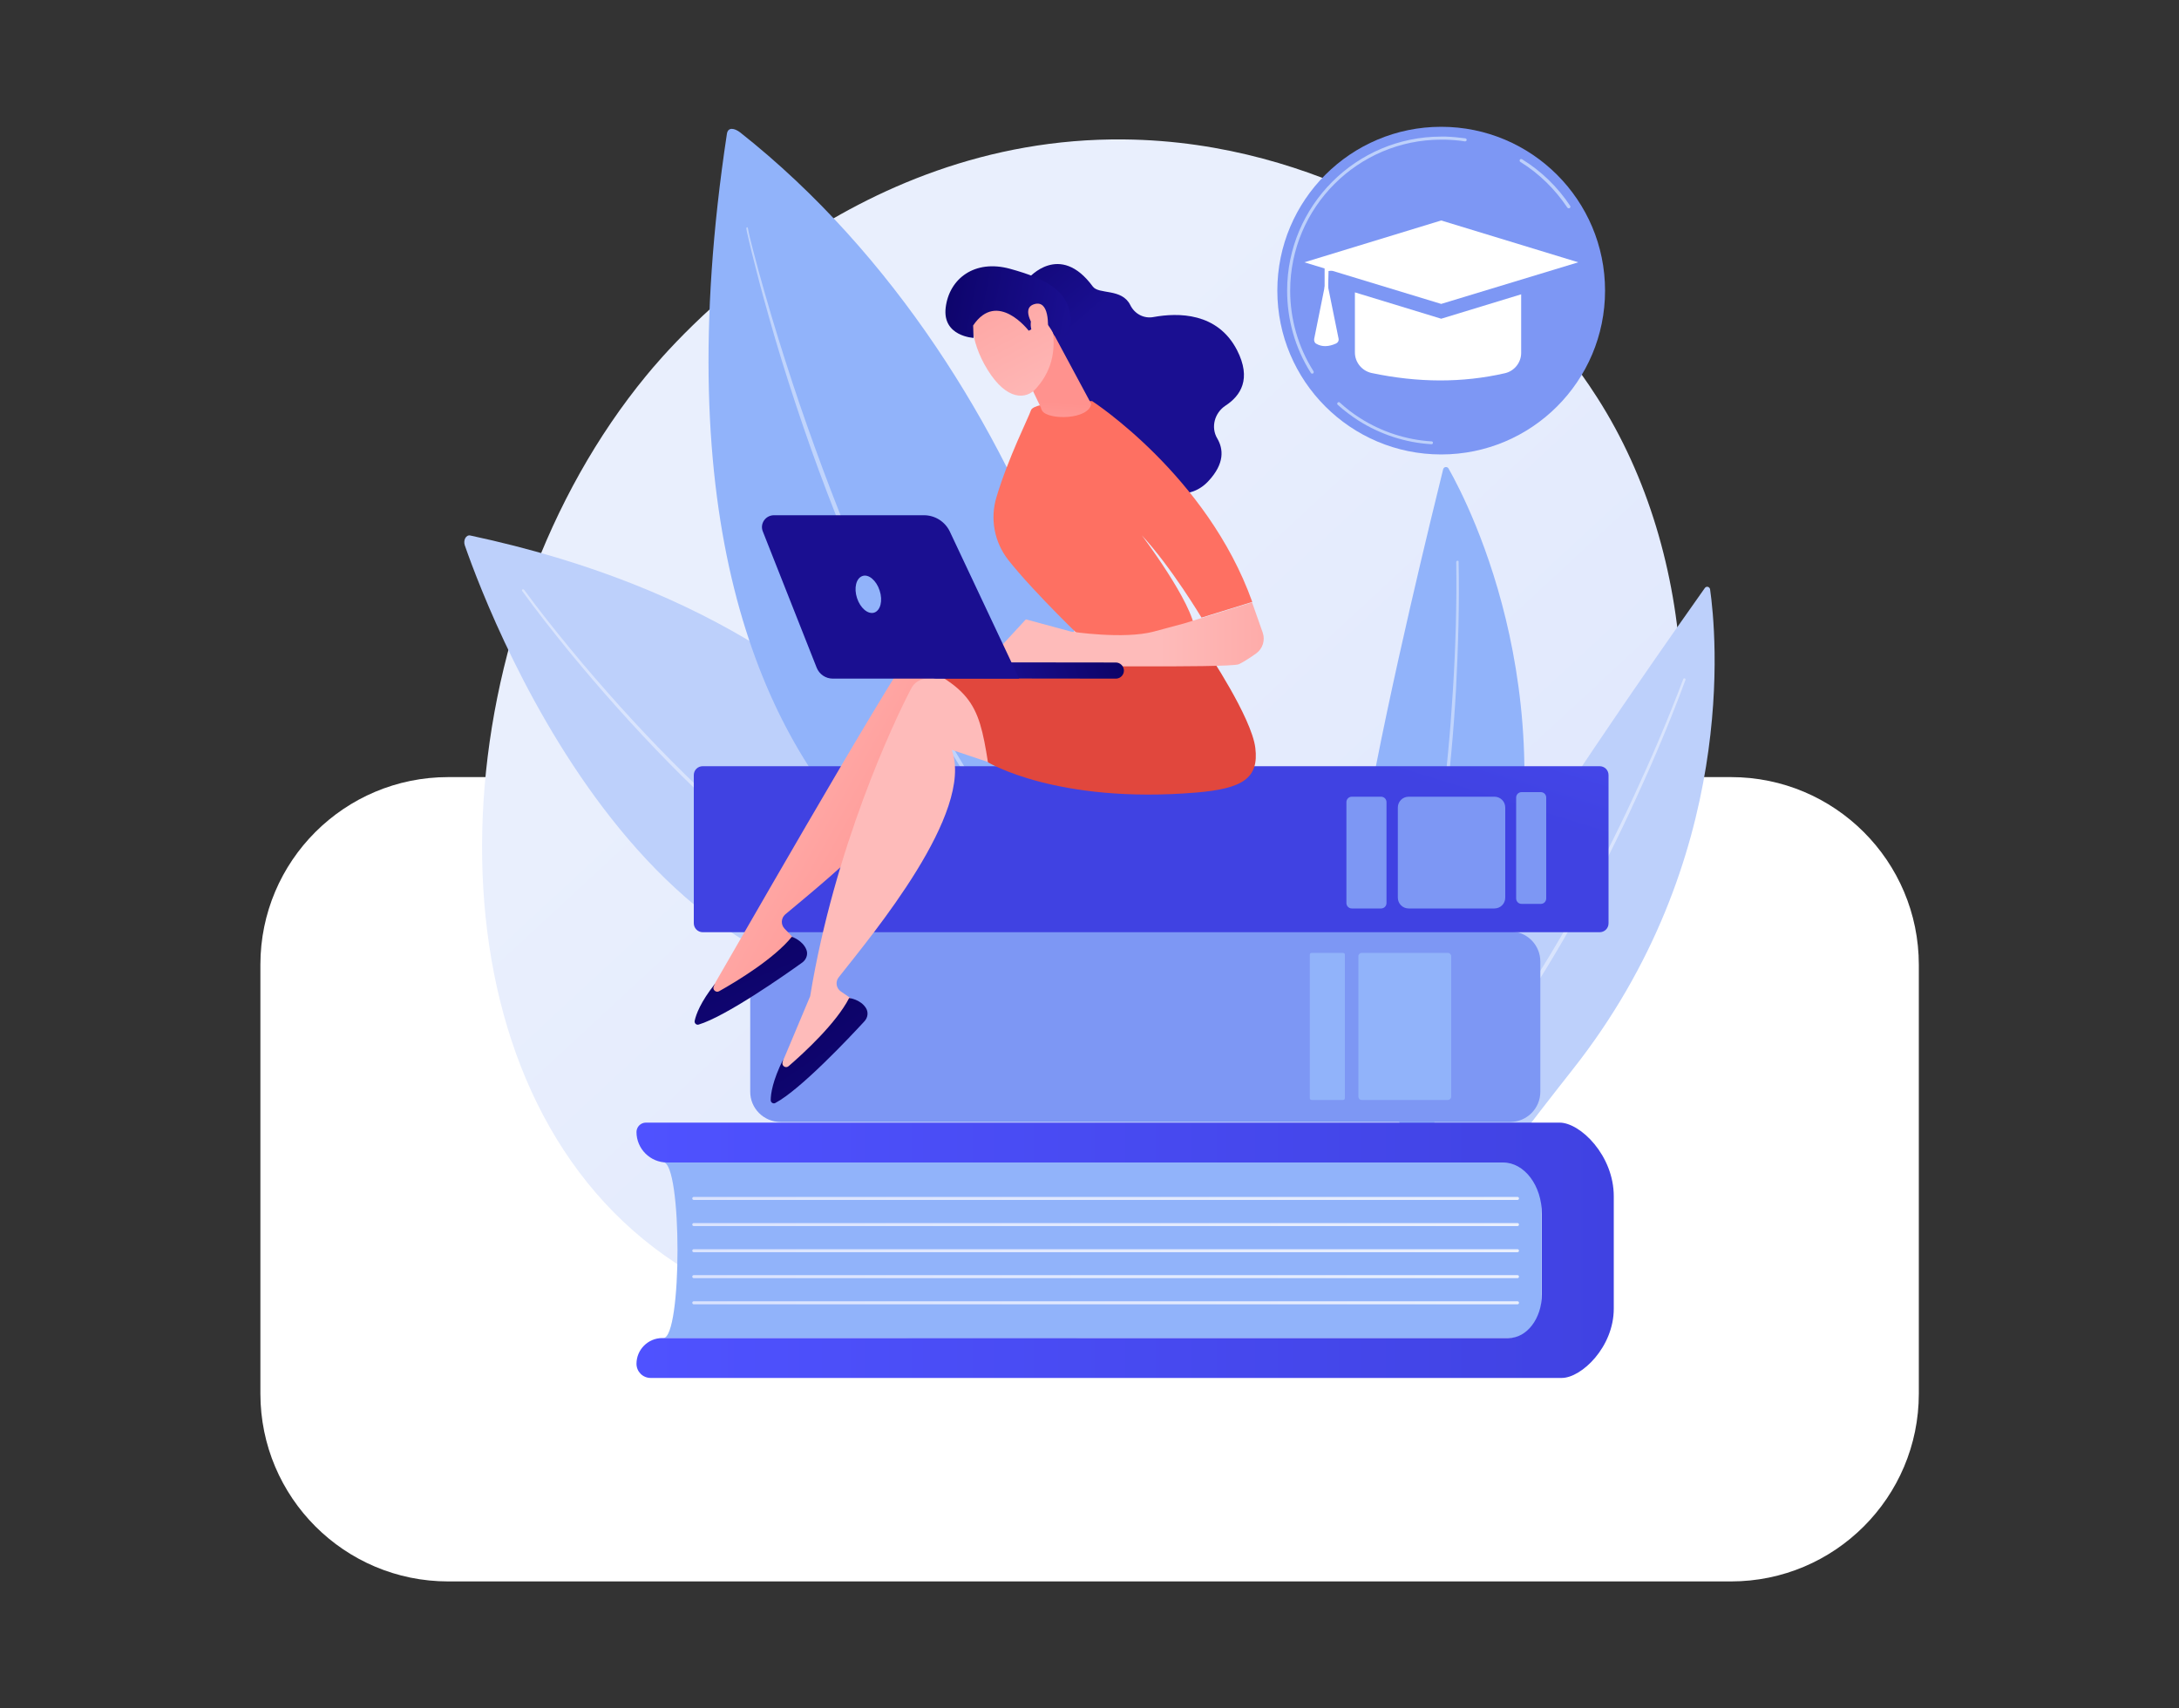
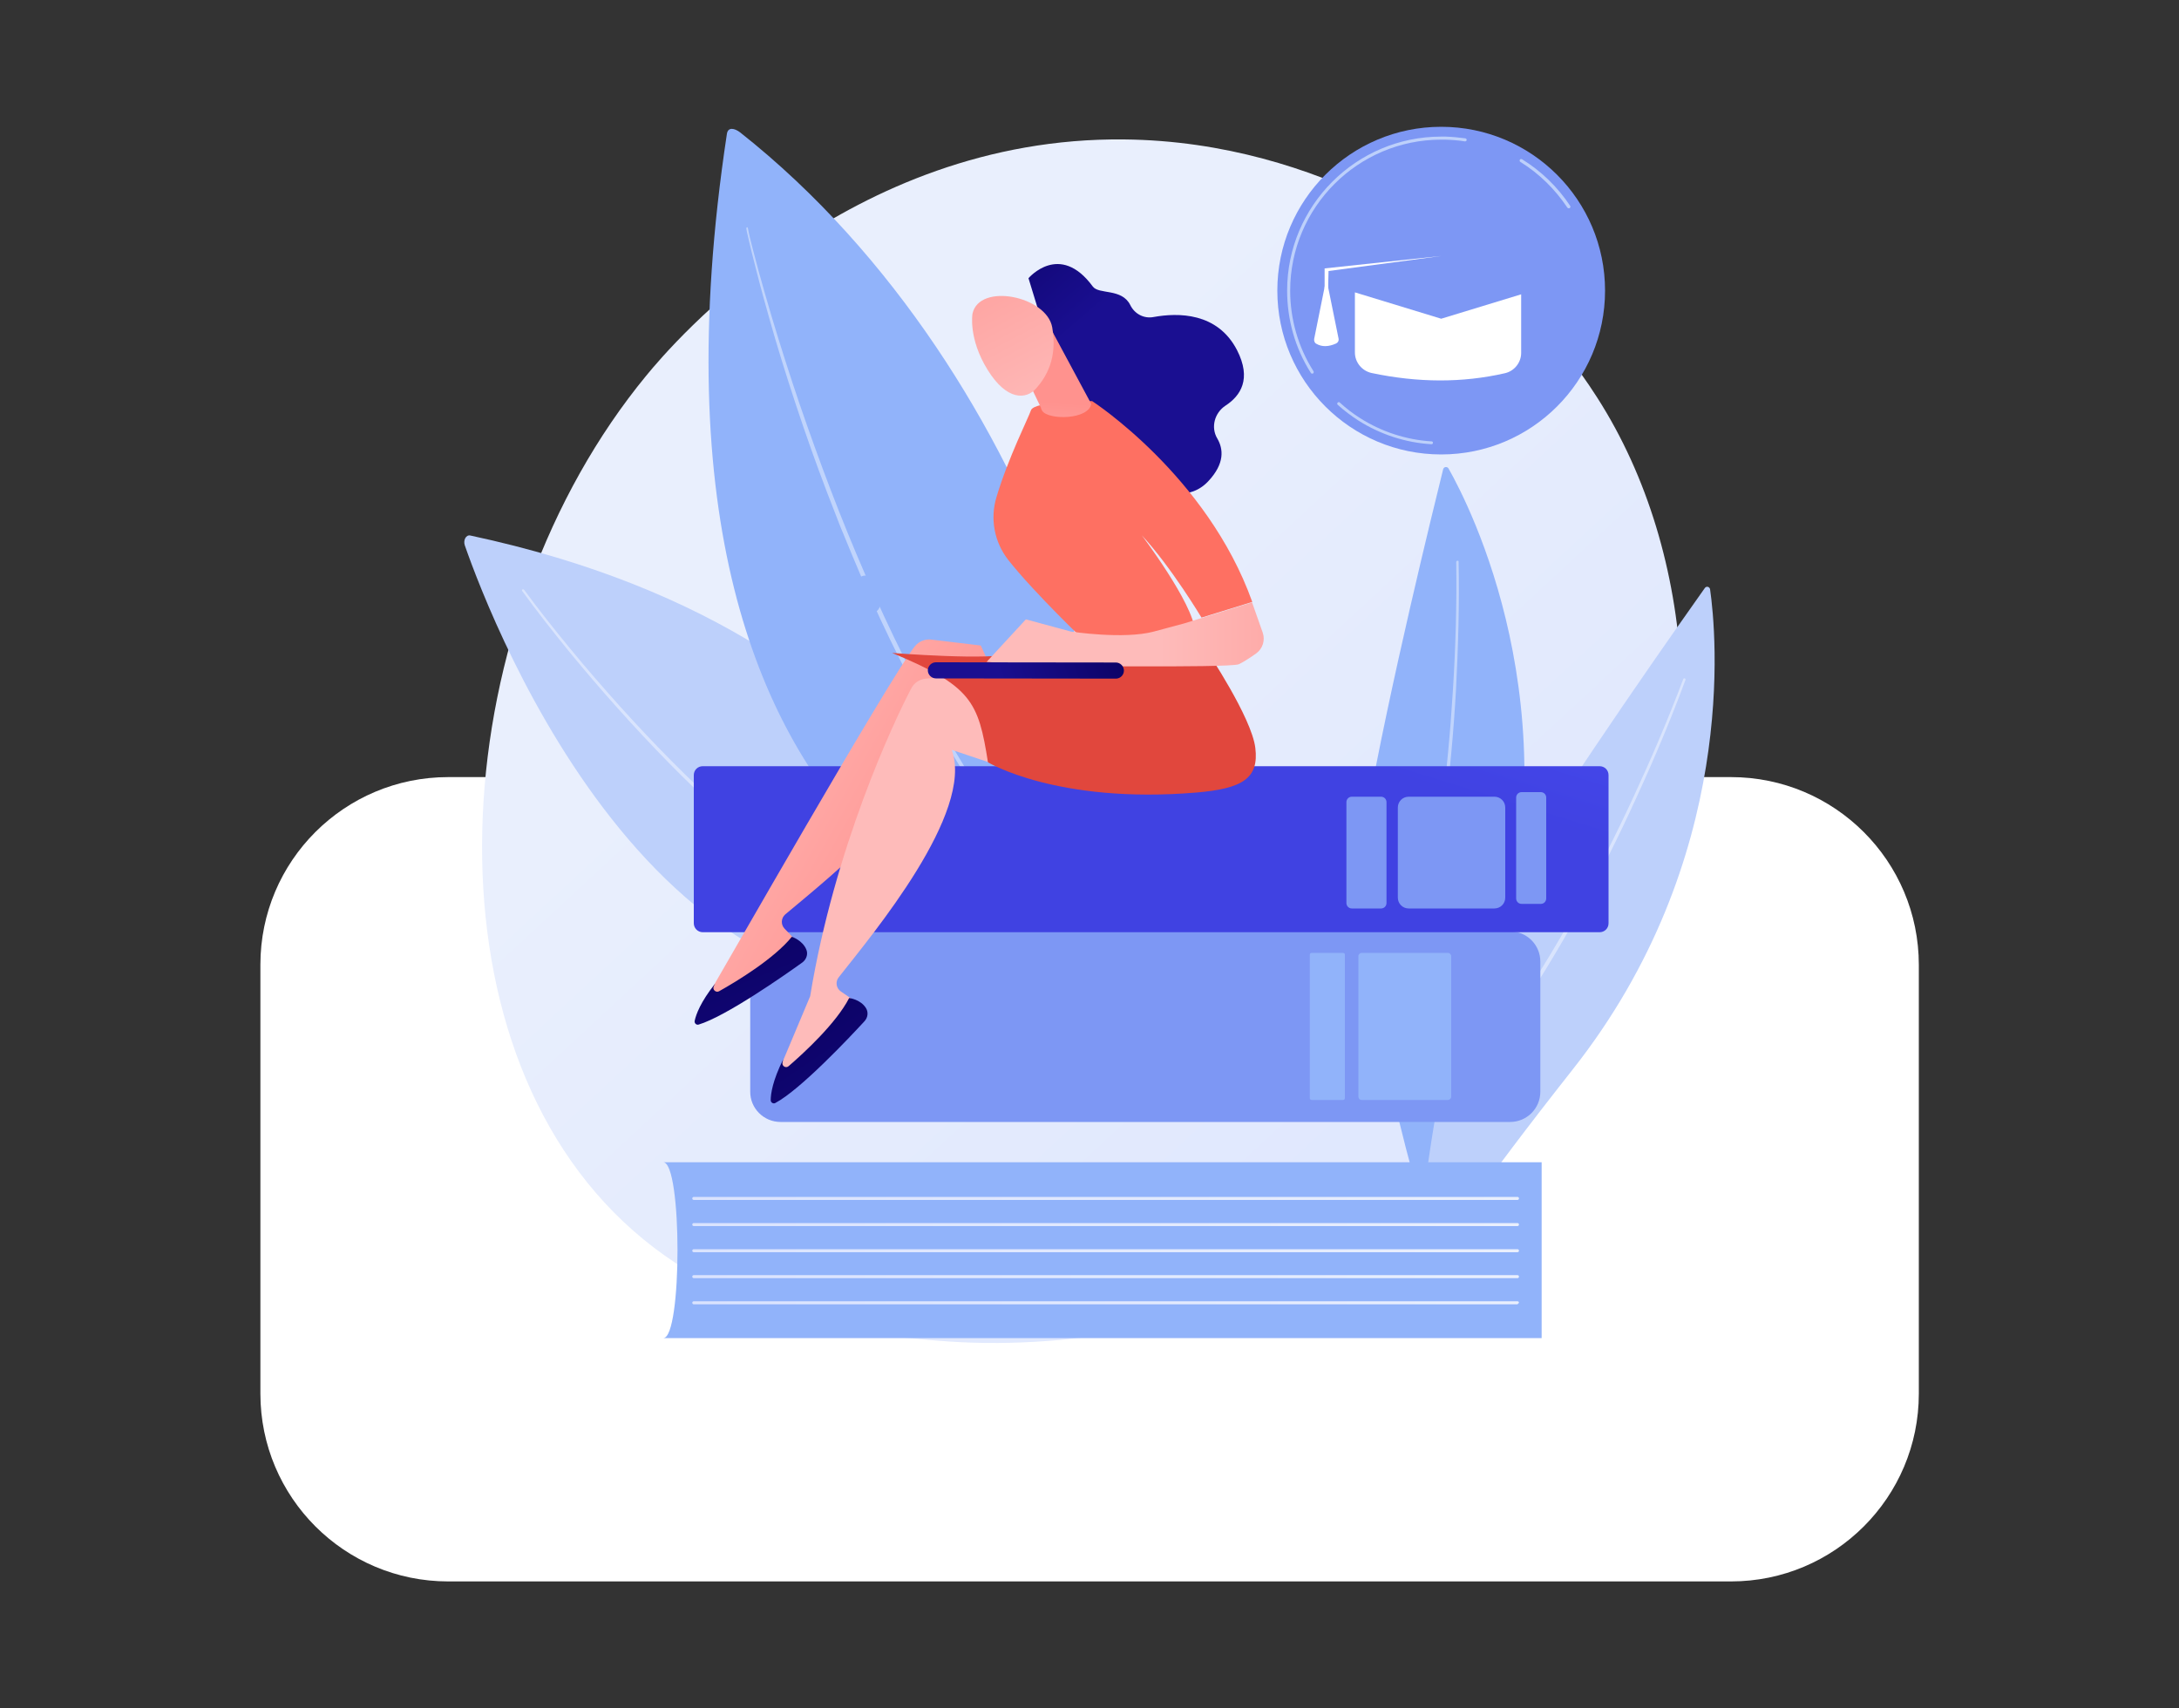
<svg xmlns="http://www.w3.org/2000/svg" version="1.1" id="Capa_1" x="0px" y="0px" viewBox="0 0 1000 784" style="enable-background:new 0 0 1000 784;" xml:space="preserve">
  <rect x="0" y="0" width="1000" height="784" fill="#333333" stroke="none" />
  <style type="text/css">
	.st0{fill:#FFFFFF;}
	.st1{fill:url(#SVGID_1_);}
	.st2{fill:#91B3FA;}
	.st3{opacity:0.43;fill:#FFFFFF;enable-background:new    ;}
	.st4{fill:#BDD0FB;}
	.st5{fill:url(#SVGID_00000018196726782802847770000016439430834847402667_);}
	.st6{fill:url(#SVGID_00000080900442984100613850000000353499231147273396_);}
	.st7{fill:url(#SVGID_00000159452419960501207730000009167867488115722169_);}
	.st8{fill:url(#SVGID_00000166645079255025235470000000605892564455418293_);}
	.st9{fill:url(#SVGID_00000111894092618179639740000018209293265321188496_);}
	.st10{fill:url(#SVGID_00000142162741846022071680000000931603283546664378_);}
	.st11{fill:#7D97F4;}
	.st12{fill:url(#SVGID_00000124844418583357230330000007722792592743427509_);}
	.st13{fill:url(#SVGID_00000113329888099104517330000015278762762268739262_);}
	.st14{fill:url(#SVGID_00000003820390616820571190000003490385388616308398_);}
	.st15{fill:url(#SVGID_00000120521016771079322460000014287475613208791683_);}
	.st16{fill:url(#SVGID_00000155144784680006967640000000431163587762846857_);}
	.st17{fill:url(#SVGID_00000047033424446511523630000010921561889213978027_);}
	.st18{fill:url(#SVGID_00000075139828202661558010000012623179541920121011_);}
	.st19{fill:url(#SVGID_00000096037178093726767400000010568282339449036456_);}
	.st20{fill:url(#SVGID_00000069395174973686198840000010057413339191669179_);}
	.st21{fill:url(#SVGID_00000002351045440887440580000013379212068316092055_);}
	.st22{fill:url(#SVGID_00000152985559333918535120000006661464503785084837_);}
	.st23{fill:url(#SVGID_00000102538629117474203980000007415677200991992486_);}
	.st24{fill:url(#SVGID_00000121262899654801026980000010249623822003610768_);}
	.st25{fill:url(#SVGID_00000145774313982690792630000004580612323310363523_);}
	.st26{fill:url(#SVGID_00000008123460582195107690000005370084452700787103_);}
</style>
  <g>
    <g id="Background">
      <g>
        <g>
          <path class="st0" d="M205.7,356.7h588.7c47.6,0,86.2,38.6,86.2,86.2v196.8c0,47.6-38.6,86.2-86.2,86.2H205.7      c-47.6,0-86.2-38.6-86.2-86.2V442.8C119.5,395.2,158.1,356.7,205.7,356.7z" />
        </g>
      </g>
    </g>
    <g id="Illustration">
      <g>
        <linearGradient id="SVGID_1_" gradientUnits="userSpaceOnUse" x1="805.457" y1="95.697" x2="399.43" y2="533.949" gradientTransform="matrix(1 0 0 -1 0 784)">
          <stop offset="0" style="stop-color:#DAE3FE" />
          <stop offset="1" style="stop-color:#E9EFFD" />
        </linearGradient>
        <path class="st1" d="M748.9,438.6C693.1,569,545.8,625,430.4,615.4c-31.5-2.6-94.9-7.9-144.4-54.7     C191,470.9,205.6,283,296.6,172.4C308.3,158.1,389.4,62.7,515.8,64c92.5,0.9,157.5,53.2,165.4,59.7c10,8.2,32,27.8,51.8,58.8     C779.6,255.3,783.7,357.1,748.9,438.6z" />
        <g>
          <g>
            <path class="st2" d="M658.1,572.1c0,0-42.7-131.3-30.9-197.8c10.5-59.3,30.9-141.9,35.1-158.9c0.3-1.2,1.9-1.4,2.5-0.3       c9.7,17.1,57.5,110.4,21.7,228.5C646.7,574.4,658.1,572.1,658.1,572.1z" />
            <path class="st3" d="M669.4,257.8c0.4,19.6-0.2,39.1-1.2,58.7c-1.1,19.5-2.9,39-5.4,58.4c-1.3,9.7-2.8,19.4-4.4,29       c-1.7,9.6-3.7,19.2-5.9,28.8c-2.3,9.5-4.8,19-7.6,28.4c-2.9,9.4-6.2,18.6-9.9,27.7c-0.2,0.5-0.8,0.8-1.4,0.6       c-0.5-0.2-0.8-0.8-0.6-1.4l0,0l0,0c3.7-9,7-18.2,9.9-27.5c2.9-9.3,5.4-18.7,7.7-28.2c2.2-9.5,4.2-19,6-28.6       c1.7-9.6,3.2-19.2,4.6-28.9c2.6-19.3,4.4-38.8,5.6-58.3c1.2-19.5,1.8-39,1.5-58.5v0c0-0.3,0.2-0.6,0.5-0.6       C669.2,257.3,669.4,257.5,669.4,257.8z" />
          </g>
          <g>
            <path class="st4" d="M648.3,600.5c0,0,8.2-137.8,43.4-195.4c31.4-51.4,80.5-120.8,90.7-135.2c0.7-1,2.2-0.6,2.4,0.6       c2.8,19.5,13.3,123.8-63.2,220.6C636.9,598.5,648.3,600.5,648.3,600.5z" />
            <path class="st3" d="M773.5,312.1c-6.8,18.4-14.4,36.4-22.6,54.2c-8.1,17.8-16.9,35.3-26.3,52.4c-4.7,8.6-9.6,17-14.7,25.4       c-5.1,8.3-10.4,16.6-16,24.6c-5.6,8-11.4,15.9-17.5,23.6c-6.1,7.6-12.6,15.1-19.3,22.2c-0.4,0.4-1.1,0.4-1.5,0       c-0.4-0.4-0.4-1.1,0-1.5l0,0l0,0c6.7-7,13.1-14.4,19.3-21.9c6.1-7.6,11.9-15.5,17.5-23.4c5.5-8,10.9-16.2,16-24.5       c5.1-8.3,10-16.7,14.8-25.3c9.5-17.1,18.3-34.5,26.5-52.2c8.2-17.7,15.9-35.7,22.8-54l0,0c0.1-0.3,0.4-0.4,0.7-0.3       C773.5,311.5,773.6,311.8,773.5,312.1z" />
          </g>
        </g>
        <g>
          <g>
            <path class="st4" d="M213.3,250.3C226,286.8,306.5,496,465.5,446.4c0,0-26.7-153-249.7-200.6       C213.9,245.4,212.5,247.9,213.3,250.3z" />
            <path class="st3" d="M240.5,270.7c6.8,9.3,14,18.3,21.3,27.2c7.3,8.9,14.9,17.6,22.6,26.2c15.4,17.1,31.6,33.6,48.7,49       c17.1,15.4,35.2,29.8,54.7,42c4.9,3,9.8,6,14.9,8.7c5.1,2.7,10.2,5.3,15.4,7.6c10.5,4.6,21.4,8.4,32.6,10.7l0,0       c0.6,0.1,0.9,0.7,0.8,1.3c-0.1,0.6-0.7,0.9-1.3,0.8l0,0c-11.4-2.4-22.4-6.2-33-11c-5.3-2.4-10.5-5-15.6-7.8       c-5.1-2.8-10.1-5.8-14.9-8.8c-19.5-12.4-37.6-26.9-54.8-42.4c-17.1-15.5-33.2-32.1-48.6-49.3c-7.7-8.6-15.2-17.4-22.5-26.3       c-7.3-9-14.4-18-21.2-27.4c-0.1-0.2-0.1-0.5,0.1-0.6C240,270.4,240.3,270.5,240.5,270.7L240.5,270.7z" />
          </g>
          <g>
            <path class="st2" d="M333.6,61.4c0.5-3.2,3.5-2.6,6.1-0.6c141.1,111.5,196.7,320.9,160.2,381.1       C499.9,441.9,279.9,415.4,333.6,61.4z" />
            <path class="st3" d="M343.2,104.6c0.1,0.8,0.4,1.7,0.5,2.5l0.6,2.6l1.3,5.1c0.9,3.4,1.8,6.8,2.7,10.2       c1.9,6.8,3.8,13.5,5.8,20.2c4,13.4,8.3,26.8,12.8,40.1c9.1,26.5,19,52.8,30.2,78.5c5.7,12.8,11.5,25.6,17.8,38.1       c0.8,1.6,1.6,3.1,2.4,4.7l2.4,4.7l2.4,4.7c0.8,1.6,1.7,3.1,2.5,4.6c1.7,3.1,3.3,6.2,5,9.2l5.2,9.1c0.4,0.8,0.9,1.5,1.3,2.3       l1.4,2.2l2.7,4.5l2.7,4.5c0.9,1.5,1.9,2.9,2.8,4.4l2.8,4.4c1,1.5,1.9,3,2.9,4.4l6,8.7c8.1,11.4,16.7,22.5,26,33l0,0       c0.1,0.1,0.1,0.4,0,0.5c-0.1,0.1-0.4,0.1-0.5,0c-9.5-10.3-18.3-21.3-26.6-32.7l-6.1-8.6c-1-1.4-2-2.9-2.9-4.4l-2.9-4.4       c-1-1.5-1.9-2.9-2.9-4.4l-2.8-4.5l-2.8-4.5l-1.4-2.2c-0.5-0.8-0.9-1.5-1.3-2.3c-14.3-24.2-26.8-49.4-38-75.2l-4.1-9.7l-4-9.7       c-1.4-3.2-2.6-6.5-3.9-9.8l-1.9-4.9l-1.9-4.9c-5-13.1-9.7-26.4-14.1-39.7c-4.4-13.3-8.6-26.7-12.4-40.3       c-1.9-6.8-3.8-13.5-5.5-20.3c-0.9-3.4-1.7-6.8-2.6-10.2l-1.2-5.1l-0.6-2.6c-0.2-0.9-0.4-1.7-0.5-2.6c0-0.2,0.1-0.4,0.3-0.4       C343,104.2,343.1,104.3,343.2,104.6L343.2,104.6z" />
          </g>
        </g>
        <g>
          <g>
            <g>
              <path class="st2" d="M304.4,614.2l403.1,0v-80.7l-403.1,0C313.1,533.6,313.1,614.2,304.4,614.2z" />
              <linearGradient id="SVGID_00000129893626929496773510000010756818162580856966_" gradientUnits="userSpaceOnUse" x1="292.133" y1="210.095" x2="740.556" y2="210.095" gradientTransform="matrix(1 0 0 -1 0 784)">
                <stop offset="0" style="stop-color:#4F52FF" />
                <stop offset="1" style="stop-color:#4042E2" />
              </linearGradient>
-               <path style="fill:url(#SVGID_00000129893626929496773510000010756818162580856966_);" d="M707.6,594.1v-36.9        c0-13-8-23.6-17.8-23.6H306.1c-7.7,0-14-6.3-14-14v0c0-2.3,1.9-4.3,4.3-4.3h419.3c9.6,0,24.9,15.1,24.9,33.8v51.6        c0,17.6-14.8,31.8-23.9,31.8H298.6c-3.6,0-6.5-2.9-6.5-6.5c0-6.5,5.3-11.8,11.8-11.8h388.4        C700.7,614.2,707.6,605.2,707.6,594.1z" />
            </g>
            <linearGradient id="SVGID_00000170999810819274580070000008621178645905364636_" gradientUnits="userSpaceOnUse" x1="317.693" y1="233.883" x2="697.073" y2="233.883" gradientTransform="matrix(1 0 0 -1 0 784)">
              <stop offset="0" style="stop-color:#DAE3FE" />
              <stop offset="1" style="stop-color:#E9EFFD" />
            </linearGradient>
            <path style="fill:url(#SVGID_00000170999810819274580070000008621178645905364636_);" d="M696.4,550.8h-378       c-0.4,0-0.7-0.3-0.7-0.7c0-0.4,0.3-0.7,0.7-0.7h378c0.4,0,0.7,0.3,0.7,0.7S696.8,550.8,696.4,550.8z" />
            <linearGradient id="SVGID_00000164484541213966025520000007525698994683426730_" gradientUnits="userSpaceOnUse" x1="317.693" y1="221.907" x2="697.073" y2="221.907" gradientTransform="matrix(1 0 0 -1 0 784)">
              <stop offset="0" style="stop-color:#DAE3FE" />
              <stop offset="1" style="stop-color:#E9EFFD" />
            </linearGradient>
            <path style="fill:url(#SVGID_00000164484541213966025520000007525698994683426730_);" d="M696.4,562.8h-378       c-0.4,0-0.7-0.3-0.7-0.7s0.3-0.7,0.7-0.7h378c0.4,0,0.7,0.3,0.7,0.7S696.8,562.8,696.4,562.8z" />
            <linearGradient id="SVGID_00000076565922990685185120000016022090774931147684_" gradientUnits="userSpaceOnUse" x1="317.693" y1="209.93" x2="697.073" y2="209.93" gradientTransform="matrix(1 0 0 -1 0 784)">
              <stop offset="0" style="stop-color:#DAE3FE" />
              <stop offset="1" style="stop-color:#E9EFFD" />
            </linearGradient>
            <path style="fill:url(#SVGID_00000076565922990685185120000016022090774931147684_);" d="M696.4,574.8h-378       c-0.4,0-0.7-0.3-0.7-0.7c0-0.4,0.3-0.7,0.7-0.7h378c0.4,0,0.7,0.3,0.7,0.7S696.8,574.8,696.4,574.8z" />
            <linearGradient id="SVGID_00000181793096205958921260000009894312424697049521_" gradientUnits="userSpaceOnUse" x1="317.693" y1="197.953" x2="697.073" y2="197.953" gradientTransform="matrix(1 0 0 -1 0 784)">
              <stop offset="0" style="stop-color:#DAE3FE" />
              <stop offset="1" style="stop-color:#E9EFFD" />
            </linearGradient>
            <path style="fill:url(#SVGID_00000181793096205958921260000009894312424697049521_);" d="M696.4,586.7h-378       c-0.4,0-0.7-0.3-0.7-0.7c0-0.4,0.3-0.7,0.7-0.7h378c0.4,0,0.7,0.3,0.7,0.7S696.8,586.7,696.4,586.7z" />
            <linearGradient id="SVGID_00000050621865193385181230000016404426919526318209_" gradientUnits="userSpaceOnUse" x1="317.693" y1="185.977" x2="697.073" y2="185.977" gradientTransform="matrix(1 0 0 -1 0 784)">
              <stop offset="0" style="stop-color:#DAE3FE" />
              <stop offset="1" style="stop-color:#E9EFFD" />
            </linearGradient>
-             <path style="fill:url(#SVGID_00000050621865193385181230000016404426919526318209_);" d="M696.4,598.7h-378       c-0.4,0-0.7-0.3-0.7-0.7s0.3-0.7,0.7-0.7h378c0.4,0,0.7,0.3,0.7,0.7C697.1,598.4,696.8,598.7,696.4,598.7z" />
+             <path style="fill:url(#SVGID_00000050621865193385181230000016404426919526318209_);" d="M696.4,598.7h-378       c-0.4,0-0.7-0.3-0.7-0.7s0.3-0.7,0.7-0.7h378c0.4,0,0.7,0.3,0.7,0.7z" />
          </g>
          <g>
            <path class="st11" d="M358.2,515H693c7.7,0,13.9-6.2,13.9-13.9v-59.7c0-7.7-6.2-13.9-13.9-13.9H358.2       c-7.7,0-13.9,6.2-13.9,13.9V501C344.2,508.7,350.5,515,358.2,515z" />
            <path class="st2" d="M624.9,504.9h39.6c0.8,0,1.5-0.7,1.5-1.5v-64.5c0-0.8-0.7-1.5-1.5-1.5h-39.6c-0.8,0-1.5,0.7-1.5,1.5v64.5       C623.4,504.2,624,504.9,624.9,504.9z" />
            <path class="st2" d="M601.9,504.9h14.5c0.4,0,0.8-0.3,0.8-0.8v-65.9c0-0.4-0.3-0.8-0.8-0.8h-14.5c-0.4,0-0.8,0.3-0.8,0.8v65.9       C601.1,504.6,601.5,504.9,601.9,504.9z" />
          </g>
          <g>
            <linearGradient id="SVGID_00000180337704499481157720000000671104004510551999_" gradientUnits="userSpaceOnUse" x1="594.221" y1="607.95" x2="547.25" y2="455.65" gradientTransform="matrix(1 0 0 -1 0 784)">
              <stop offset="0" style="stop-color:#4F52FF" />
              <stop offset="1" style="stop-color:#4042E2" />
            </linearGradient>
            <path style="fill:url(#SVGID_00000180337704499481157720000000671104004510551999_);" d="M322.5,427.9h411.6       c2.3,0,4.1-1.8,4.1-4.1v-68c0-2.3-1.8-4.1-4.1-4.1H322.5c-2.3,0-4.1,1.8-4.1,4.1v68C318.4,426,320.2,427.9,322.5,427.9z" />
            <path class="st11" d="M646.5,417h39.3c2.8,0,5-2.2,5-5v-41.3c0-2.8-2.2-5-5-5h-39.3c-2.8,0-5,2.2-5,5V412       C641.5,414.8,643.7,417,646.5,417z" />
            <path class="st11" d="M620.4,417h13.4c1.4,0,2.5-1.1,2.5-2.5v-46.3c0-1.4-1.1-2.5-2.5-2.5h-13.4c-1.4,0-2.5,1.1-2.5,2.5v46.3       C617.9,415.9,619,417,620.4,417z" />
            <path class="st11" d="M698.3,414.9h8.8c1.4,0,2.5-1.1,2.5-2.5v-46.3c0-1.4-1.1-2.5-2.5-2.5h-8.8c-1.4,0-2.5,1.1-2.5,2.5v46.3       C695.8,413.8,696.9,414.9,698.3,414.9z" />
          </g>
        </g>
        <g>
          <linearGradient id="SVGID_00000103261947699921590430000007085520416962791574_" gradientUnits="userSpaceOnUse" x1="19559.205" y1="450.937" x2="19431.447" y2="378.014" gradientTransform="matrix(-1 0 0 -1 19867.572 784)">
            <stop offset="0" style="stop-color:#FEBBBA" />
            <stop offset="1" style="stop-color:#FF928E" />
          </linearGradient>
          <path style="fill:url(#SVGID_00000103261947699921590430000007085520416962791574_);" d="M327.8,451.9      c0.2-0.1,81.2-142,92.1-155.3c1.8-2.2,4.7-3.4,7.6-3l22.6,2.7l26.6,57.5L432.4,328c4.4,30.3-52.5,75.3-72,91.7      c-2,1.7-2.1,4.7-0.4,6.5l7.8,8.2c-12.8,13-27.5,21.3-44.2,25.1L327.8,451.9z" />
          <linearGradient id="SVGID_00000127038866508454038570000003715178848636060351_" gradientUnits="userSpaceOnUse" x1="-8748.114" y1="6956.181" x2="-8757.922" y2="6805.798" gradientTransform="matrix(0.897 -0.441 -0.441 -0.897 11244.692 2788.785)">
            <stop offset="0" style="stop-color:#09005D" />
            <stop offset="1" style="stop-color:#1A0F91" />
          </linearGradient>
          <path style="fill:url(#SVGID_00000127038866508454038570000003715178848636060351_);" d="M363.4,430c0,0,5,1.6,6.7,6      c0.8,2.1-0.1,4.5-1.9,5.8c-8.2,5.9-35.2,24.8-47.6,28.5c-1,0.3-2-0.6-1.8-1.7c0.6-2.9,2.7-8.7,9.4-17.1l-0.6,1.2      c-0.8,1.5,0.9,3.1,2.4,2.3C338.2,450.4,355.2,440.1,363.4,430z" />
          <linearGradient id="SVGID_00000109744022318875513450000003058448557702133694_" gradientUnits="userSpaceOnUse" x1="19546.848" y1="432.75" x2="19983.975" y2="706.399" gradientTransform="matrix(-1 0 0 -1 19867.572 784)">
            <stop offset="0" style="stop-color:#FEBBBA" />
            <stop offset="1" style="stop-color:#FF928E" />
          </linearGradient>
          <path style="fill:url(#SVGID_00000109744022318875513450000003058448557702133694_);" d="M359.4,486.8      c0.1-0.1,12.3-29.4,12.4-29.5c11.1-67.9,38.3-126,46.4-141.3c1.3-2.6,3.9-4.3,6.8-4.5l22.7-1.9l37.7,50.9l-48.6-16.3      c10.4,28.8-36.2,84.4-51.9,104.4c-1.6,2-1.2,5,1,6.5l9.3,6.4c-9.9,15.3-22.7,26.4-38.2,33.5L359.4,486.8z" />
          <linearGradient id="SVGID_00000019642428044796072220000002435908577270974353_" gradientUnits="userSpaceOnUse" x1="-6820.102" y1="9384.6" x2="-6829.909" y2="9234.227" gradientTransform="matrix(0.789 -0.614 -0.614 -0.789 11491.185 3665.958)">
            <stop offset="0" style="stop-color:#09005D" />
            <stop offset="1" style="stop-color:#1A0F91" />
          </linearGradient>
          <path style="fill:url(#SVGID_00000019642428044796072220000002435908577270974353_);" d="M389.7,458.1c0,0,5.2,0.6,7.7,4.6      c1.2,1.9,0.9,4.4-0.7,6.1c-6.8,7.4-29.4,31.4-40.9,37.5c-0.9,0.5-2.1-0.2-2.1-1.3c0-3,0.9-9,5.7-18.7l-0.3,1.3      c-0.4,1.7,1.5,2.9,2.8,1.8C369.2,483.1,383.8,469.6,389.7,458.1z" />
          <g>
            <linearGradient id="SVGID_00000093143842068947553450000009120847164874484379_" gradientUnits="userSpaceOnUse" x1="10977.676" y1="-936.94" x2="10855.581" y2="-1239.402" gradientTransform="matrix(-1 0 0 -1 12035.873 784)">
              <stop offset="0" style="stop-color:#E1473D" />
              <stop offset="1" style="stop-color:#E9605A" />
            </linearGradient>
            <path style="fill:url(#SVGID_00000093143842068947553450000009120847164874484379_);" d="M553.9,298.8c0,0,20.5,30.5,22.2,44.5       c1.7,13.9-5.7,18.7-27.2,20.5c-63.9,5.3-95.5-13.9-95.5-13.9c-4.4-27.9-7.5-35-44-50.2c0,0,46.2,3.7,55.5,0.1       C474.3,296.2,553.9,298.8,553.9,298.8z" />
          </g>
          <g>
            <linearGradient id="SVGID_00000043441792759573629250000009661594850704357048_" gradientUnits="userSpaceOnUse" x1="-12450.971" y1="3175.064" x2="-12419.555" y2="3096.257" gradientTransform="matrix(0.945 -0.328 -0.328 -0.945 13253.682 -1003.205)">
              <stop offset="0" style="stop-color:#09005D" />
              <stop offset="1" style="stop-color:#1A0F91" />
            </linearGradient>
            <path style="fill:url(#SVGID_00000043441792759573629250000009661594850704357048_);" d="M472,127.7c0,0,14.3-16.9,29.5,3.8       c2.8,3.8,13.3,0.7,17.2,8.5c2,4.1,6.3,6.4,10.8,5.5c11.1-2,29.2-2.2,38.2,15.2c6.8,13.3,1.6,21-5.3,25.5c-5,3.3-6.8,9.9-3.8,15       c2.9,4.9,3.5,11.6-4.1,19.7c-16.8,18-50.2-11.5-50.2-11.5L477.9,147L472,127.7z" />
            <linearGradient id="SVGID_00000057148645535027666770000018150270549069782914_" gradientUnits="userSpaceOnUse" x1="609.511" y1="808.787" x2="574.825" y2="706.116" gradientTransform="matrix(1 0 0 -1 0 784)">
              <stop offset="0" style="stop-color:#FF928E" />
              <stop offset="1" style="stop-color:#FE7062" />
            </linearGradient>
            <path style="fill:url(#SVGID_00000057148645535027666770000018150270549069782914_);" d="M498.4,294.8c0,0-23.9-22.8-35.7-37.8       c-6.4-8.2-8.4-18.9-5.4-28.8c5.4-18.1,14.9-36.9,15.8-39.8c1.3-4.5,28.1-4.3,28.1-4.3s52.8,34.2,73.5,92.2l-23.3,7.2       c0,0-13.8-23.1-27.4-37.8c0,0,23.5,31.1,24.4,43.8L498.4,294.8z" />
            <linearGradient id="SVGID_00000013163427142438284300000008723210256075217802_" gradientUnits="userSpaceOnUse" x1="-11018.978" y1="492.971" x2="-10891.712" y2="492.971" gradientTransform="matrix(1 0 0 -1 11551.109 784)">
              <stop offset="0" style="stop-color:#FEBBBA" />
              <stop offset="1" style="stop-color:#FF928E" />
            </linearGradient>
            <path style="fill:url(#SVGID_00000013163427142438284300000008723210256075217802_);" d="M452.8,303.8l18-19.5l20.7,5.6       c0,0,24.2,3.7,38,0c13.8-3.7,13.8-3.7,13.8-3.7l31.3-9.7l4.9,13.9c1.2,3.5,0,7.4-3.1,9.6c-2.7,1.9-5.9,4-7.9,4.9       c-4.1,1.8-94.9,0.6-94.9,0.6L452.8,303.8z" />
            <linearGradient id="SVGID_00000136411484509285387060000001791203695216603290_" gradientUnits="userSpaceOnUse" x1="-12754.005" y1="1570.97" x2="-12747.783" y2="1616.484" gradientTransform="matrix(0.997 -7.170000e-02 -7.170000e-02 -0.997 13313.815 882.626)">
              <stop offset="0" style="stop-color:#FEBBBA" />
              <stop offset="1" style="stop-color:#FF928E" />
            </linearGradient>
            <path style="fill:url(#SVGID_00000136411484509285387060000001791203695216603290_);" d="M482.8,151.9l18,33.5       c-1.2,7.3-19.6,7.5-22.5,3.2c-0.3-0.4-0.5-1-0.6-1.5L467,164.7c-0.5-2.2,5.5-9.5,7.5-10.6l7.2-3.8       C484.4,148.8,472.9,148.7,482.8,151.9z" />
            <g>
              <linearGradient id="SVGID_00000013174711119133199840000010515772332835908225_" gradientUnits="userSpaceOnUse" x1="-9904.128" y1="7187.412" x2="-9845.55" y2="7291.66" gradientTransform="matrix(0.546 -0.838 -0.838 -0.546 11912.669 -4184.363)">
                <stop offset="0" style="stop-color:#FEBBBA" />
                <stop offset="1" style="stop-color:#FF928E" />
              </linearGradient>
              <path style="fill:url(#SVGID_00000013174711119133199840000010515772332835908225_);" d="M446.3,144c0,0-2,11.3,6.9,25.7        c8.9,14.4,17.8,13.7,22.3,8.6c4.5-5.1,9.9-13.7,7.4-28C480.4,135.9,449.4,129.6,446.3,144z" />
              <linearGradient id="SVGID_00000163777000931811827090000012115776167764044962_" gradientUnits="userSpaceOnUse" x1="-9891.531" y1="7278.195" x2="-9862.242" y2="7204.726" gradientTransform="matrix(0.546 -0.838 -0.838 -0.546 11912.669 -4184.363)">
                <stop offset="0" style="stop-color:#09005D" />
                <stop offset="1" style="stop-color:#1A0F91" />
              </linearGradient>
-               <path style="fill:url(#SVGID_00000163777000931811827090000012115776167764044962_);" d="M472.1,151.8c0,0-14.4-18.9-25.5-2.4        l0.2,5.7c0,0-14.4-0.7-12.8-13.9c1.6-13.3,13.3-22.3,29.6-17.8c16.3,4.5,25.8,9.7,27.6,21c1.8,11.3-7.4,9.5-7.4,9.5        s-3.5-7.8-7.8-8.3c-4.3-0.5-2.7,5.6-2.7,5.6L472.1,151.8z" />
              <linearGradient id="SVGID_00000090979157785835116770000013982035184607359419_" gradientUnits="userSpaceOnUse" x1="-9891.658" y1="7180.406" x2="-9833.081" y2="7284.654" gradientTransform="matrix(0.546 -0.838 -0.838 -0.546 11912.669 -4184.363)">
                <stop offset="0" style="stop-color:#FEBBBA" />
                <stop offset="1" style="stop-color:#FF928E" />
              </linearGradient>
-               <path style="fill:url(#SVGID_00000090979157785835116770000013982035184607359419_);" d="M475.4,151.3c0,0-7.5-9.7-0.7-11.7        c6.8-2,6.5,9.5,6.1,13.8L475.4,151.3z" />
            </g>
          </g>
          <g>
            <linearGradient id="SVGID_00000080929632074585020880000000085372070993232012_" gradientUnits="userSpaceOnUse" x1="-11014.837" y1="981.12" x2="-11081.414" y2="962.873" gradientTransform="matrix(0.999 -4.940000e-02 -4.940000e-02 -0.999 11576.382 725.369)">
              <stop offset="0" style="stop-color:#09005D" />
              <stop offset="1" style="stop-color:#1A0F91" />
            </linearGradient>
            <path style="fill:url(#SVGID_00000080929632074585020880000000085372070993232012_);" d="M512.3,311.5c-0.1,0-0.1,0-0.2,0       l-82.6-0.1c-2,0-3.7-1.7-3.7-3.7c0-2,1.7-3.7,3.7-3.7l82.6,0.1c2,0,3.7,1.7,3.7,3.7C515.8,309.8,514.2,311.4,512.3,311.5z" />
            <linearGradient id="SVGID_00000181062055900913326620000015845916108155265164_" gradientUnits="userSpaceOnUse" x1="261.65" y1="758.547" x2="325.472" y2="647.552" gradientTransform="matrix(1 0 0 -1 0 784)">
              <stop offset="0" style="stop-color:#09005D" />
              <stop offset="1" style="stop-color:#1A0F91" />
            </linearGradient>
-             <path style="fill:url(#SVGID_00000181062055900913326620000015845916108155265164_);" d="M355.2,236.5H424       c5.1,0,9.7,2.9,11.9,7.5l31.8,67.5h-85.5c-3.3,0-6.2-2-7.4-5L350.1,244C348.6,240.4,351.3,236.5,355.2,236.5z" />
            <path class="st2" d="M403.7,271.1c1.5,4.6,0.4,9.1-2.5,10.1c-2.9,0.9-6.4-2.1-7.9-6.7c-1.5-4.6-0.4-9.1,2.5-10.1       C398.6,263.4,402.2,266.4,403.7,271.1z" />
          </g>
        </g>
        <g>
          <circle class="st11" cx="661.4" cy="133.4" r="75.2" />
          <path class="st4" d="M602.2,171.5c-0.2,0-0.5-0.1-0.6-0.3c-7.2-11.3-10.9-24.4-10.9-37.8c0-39,31.7-70.7,70.7-70.7      c0.7,0,1.3,0,2,0c3.1,0.1,6.1,0.4,9.1,0.8c0.4,0.1,0.6,0.4,0.6,0.8c-0.1,0.4-0.4,0.6-0.8,0.6c-2.9-0.5-6-0.7-9-0.8      c-0.6,0-1.3,0-1.9,0c-38.2,0-69.3,31.1-69.3,69.3c0,13.2,3.7,26,10.7,37c0.2,0.3,0.1,0.8-0.2,1      C602.5,171.5,602.4,171.5,602.2,171.5z" />
          <path class="st4" d="M656.9,203.9C656.9,203.9,656.9,203.9,656.9,203.9c-11.9-0.7-23.4-4.5-33.4-10.8c-3.4-2.2-6.6-4.6-9.6-7.3      c-0.3-0.3-0.3-0.7,0-1c0.3-0.3,0.7-0.3,1,0c2.9,2.7,6.1,5.1,9.4,7.2c9.8,6.2,21.1,9.9,32.7,10.6c0.4,0,0.7,0.4,0.6,0.7      C657.6,203.7,657.3,203.9,656.9,203.9z" />
          <path class="st4" d="M719.9,95.6c-0.2,0-0.4-0.1-0.6-0.3c-5.6-8.4-13-15.7-21.6-21c-0.3-0.2-0.4-0.6-0.2-1      c0.2-0.3,0.6-0.4,1-0.2c8.8,5.4,16.4,12.8,22.1,21.4c0.2,0.3,0.1,0.8-0.2,1C720.2,95.6,720.1,95.6,719.9,95.6z" />
          <g>
-             <polygon class="st0" points="661.4,101.2 598.6,120.4 661.4,139.5 724.3,120.4      " />
            <path class="st0" d="M661.4,146.3l-39.6-12.1v27.6c0,4.5,3.2,8.4,7.6,9.4c21.3,4.5,41.7,4.6,61.3,0.1c4.3-1,7.4-4.9,7.4-9.3       v-26.9L661.4,146.3z" />
            <path class="st0" d="M613.1,157.7c-3.4,1.5-6.4,1.6-9,0.1c-0.8-0.4-1.1-1.3-1-2.2l5.6-27.8l5.6,27.6       C614.5,156.4,614,157.3,613.1,157.7z" />
            <polygon class="st0" points="661.4,117.5 607.9,123.2 607.9,132.5 609.5,132.5 609.7,124.4      " />
          </g>
        </g>
      </g>
    </g>
  </g>
</svg>